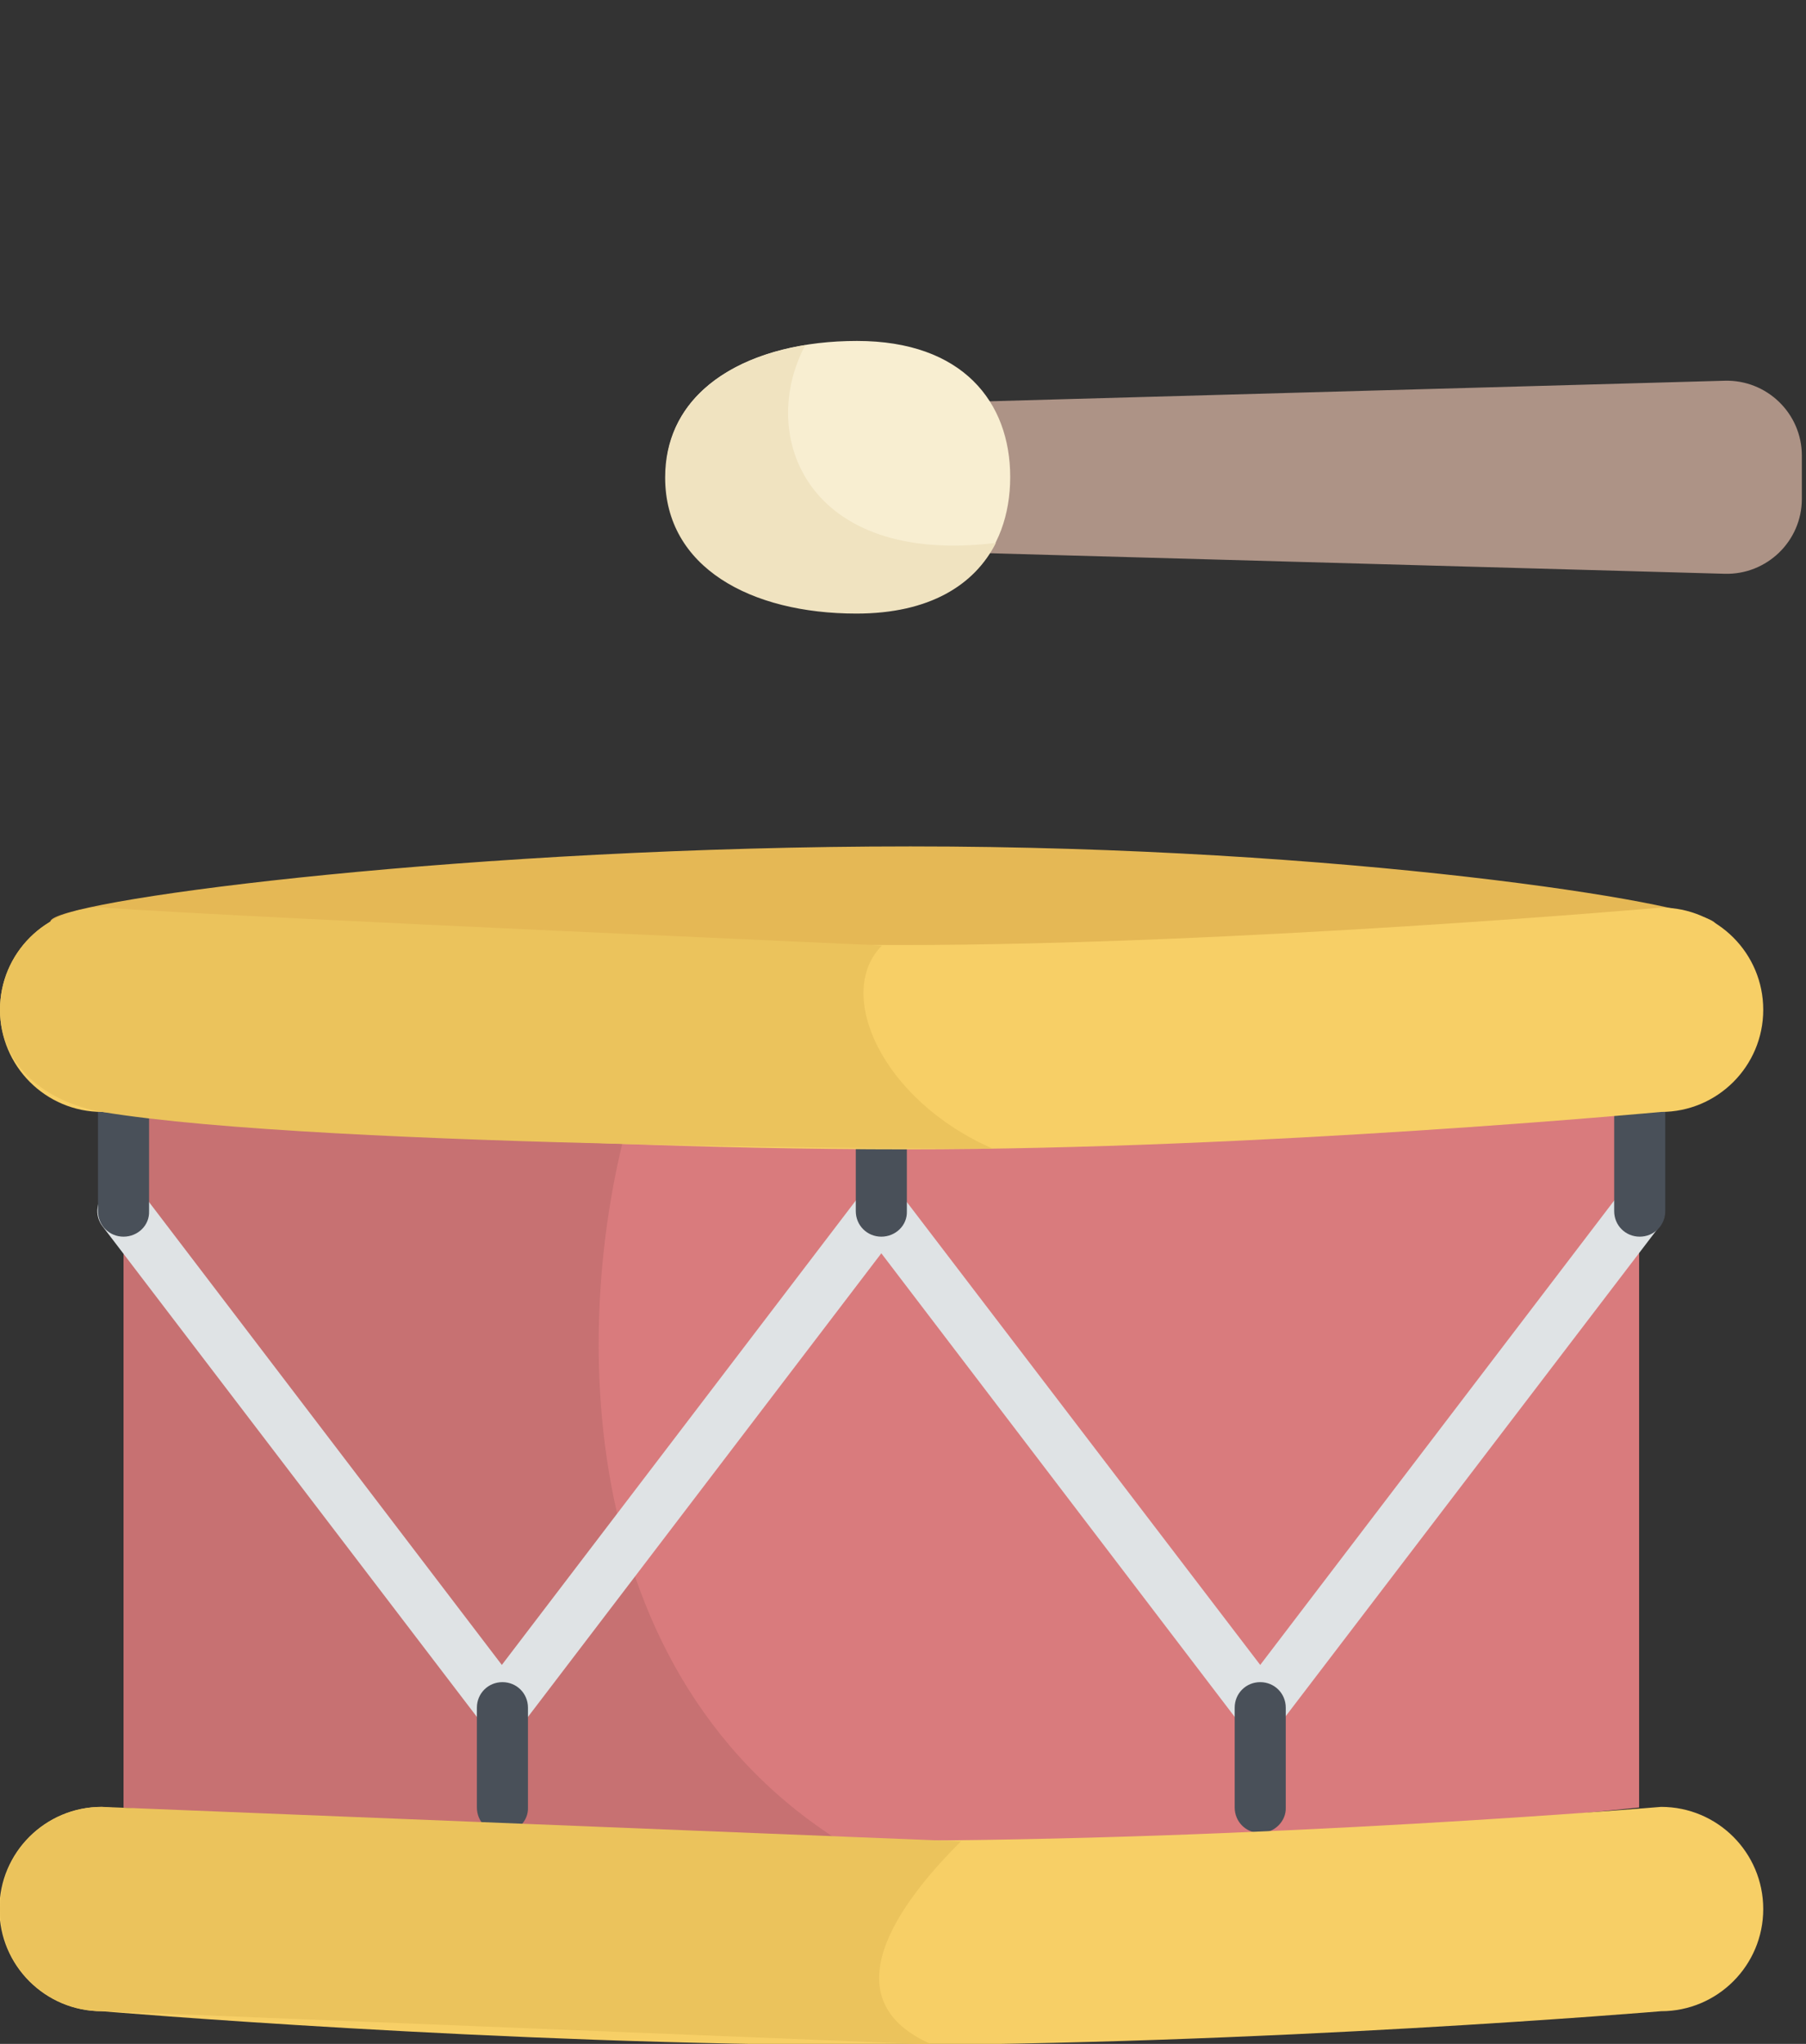
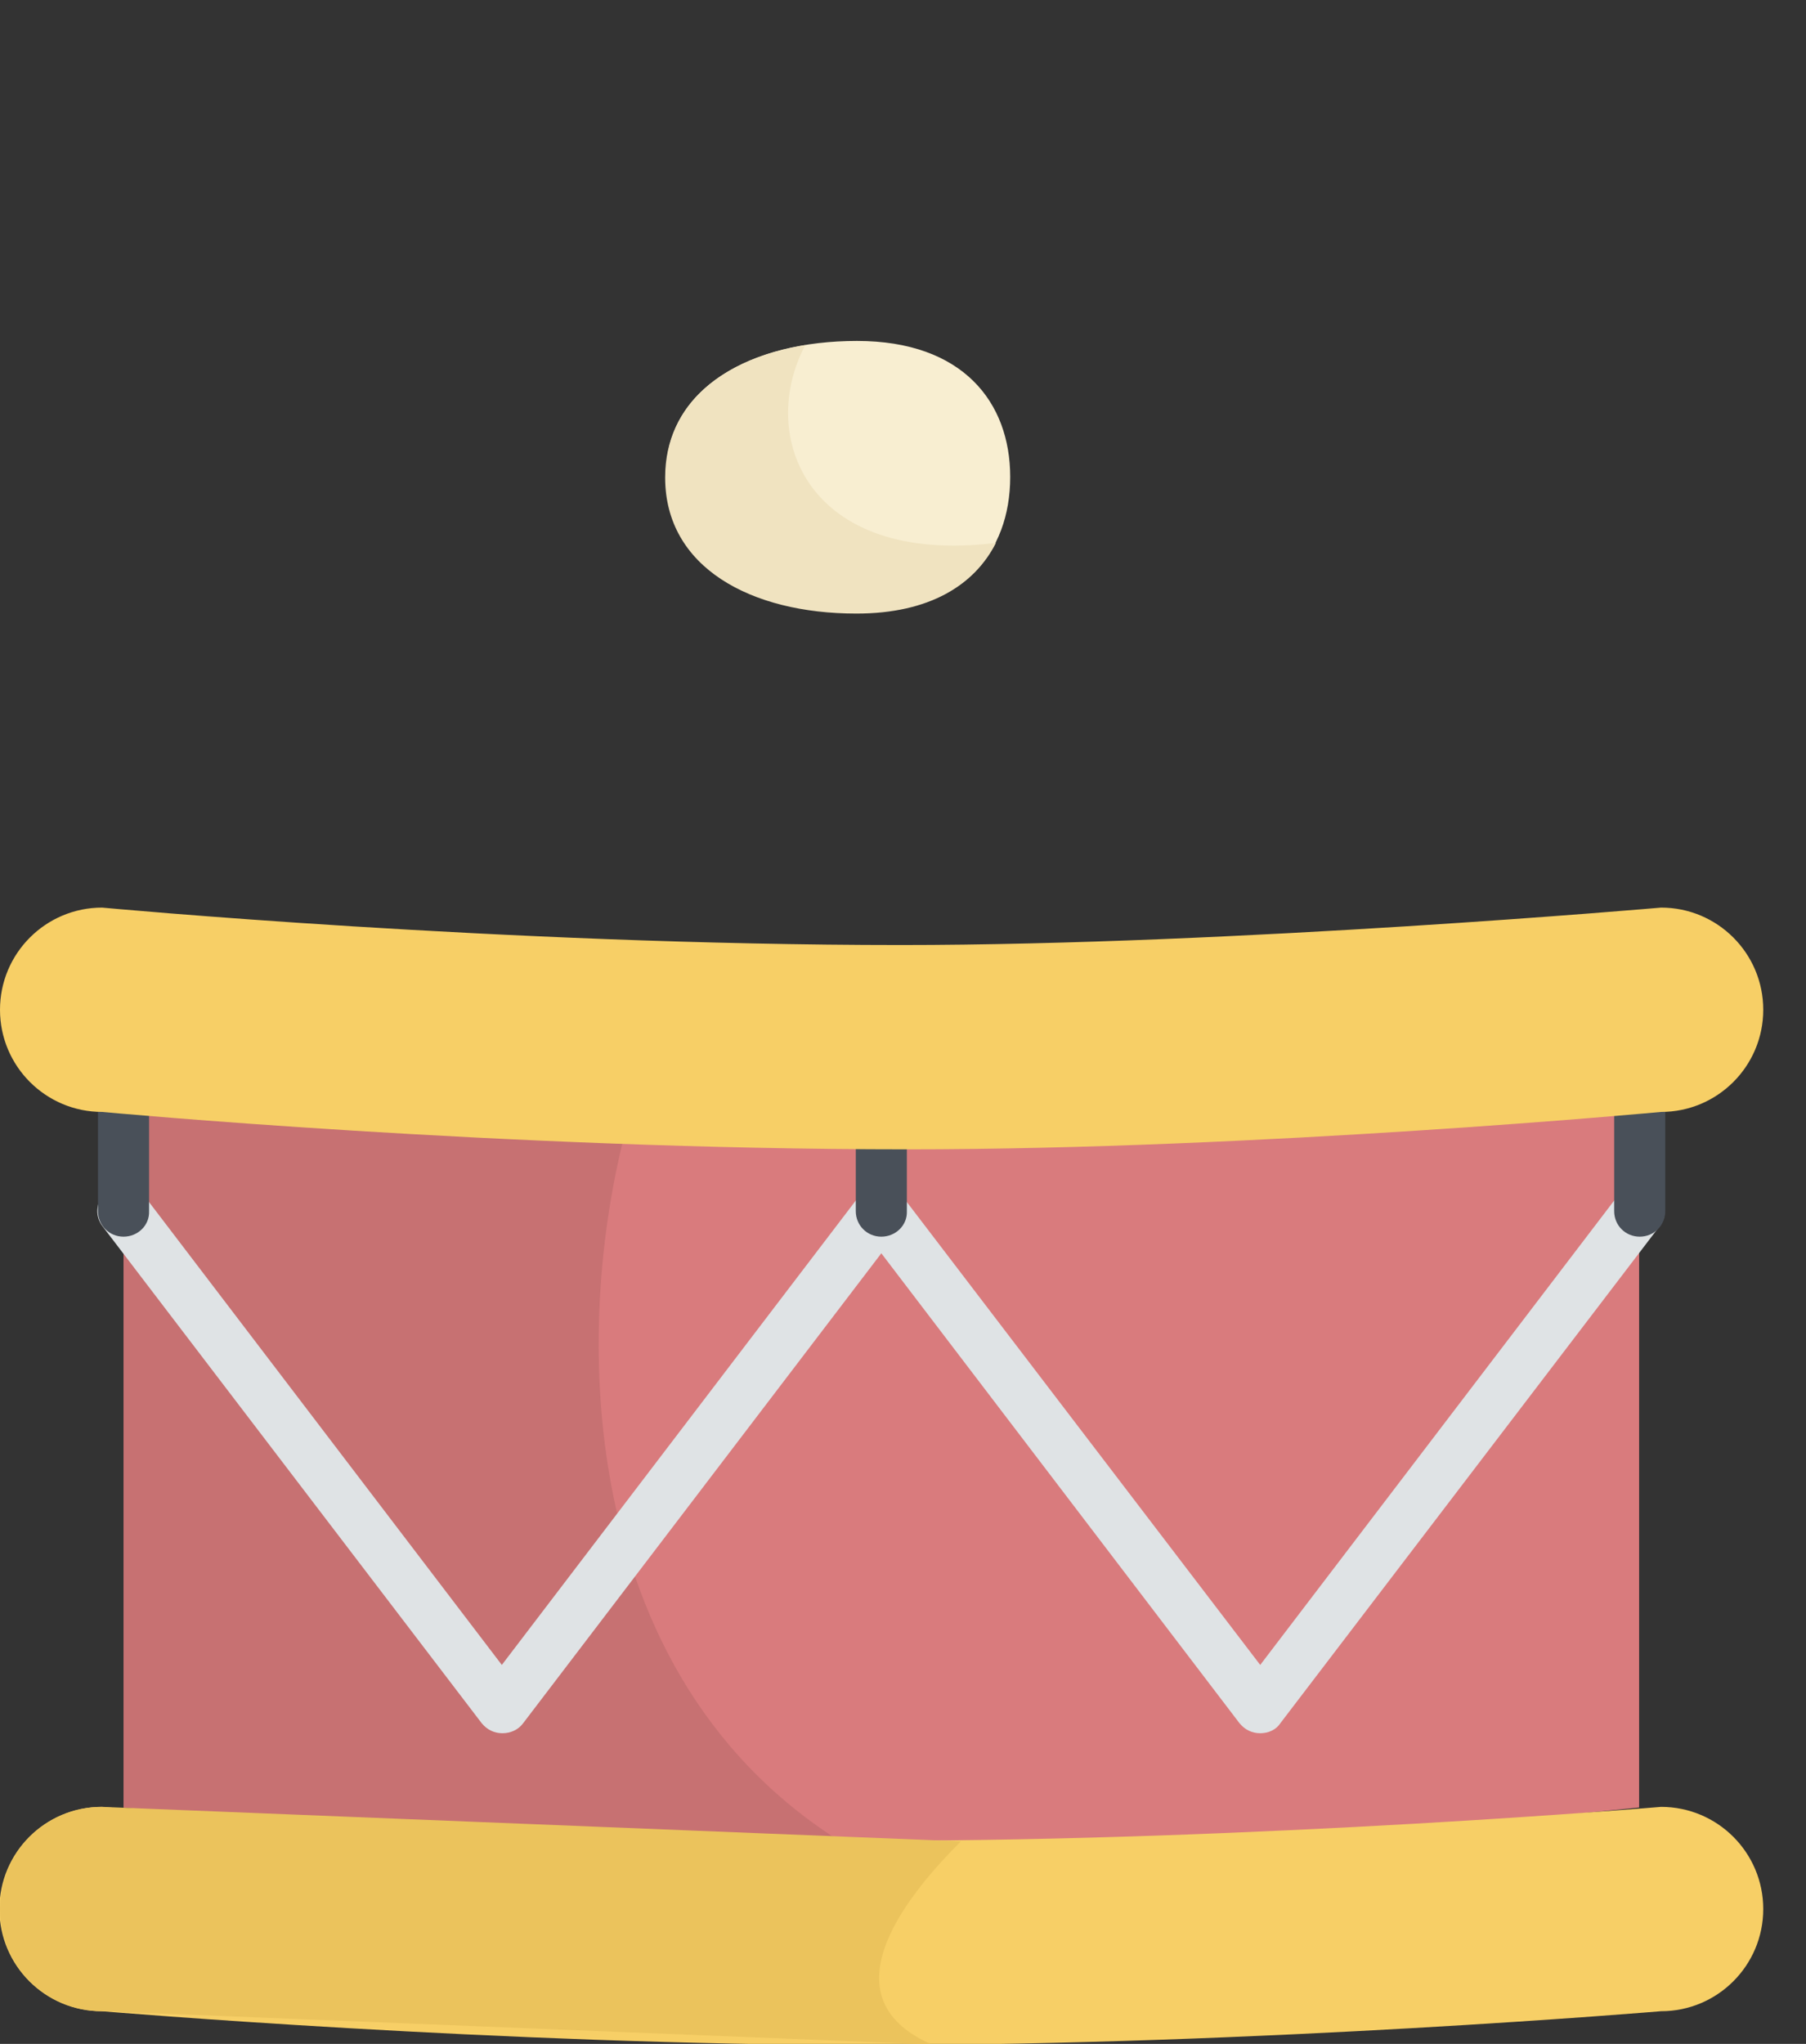
<svg xmlns="http://www.w3.org/2000/svg" version="1.1" id="Layer_1" x="0px" y="0px" viewBox="0 0 304.1 344.1" style="enable-background:new 0 0 304.1 344.1;" xml:space="preserve">
  <rect x="0" y="0" width="304.1" height="344.1" fill="#333333" stroke="none" />
  <style type="text/css">
	.st0{fill:#E5B855;}
	.st1{fill:#D97B7D;}
	.st2{fill:#C77172;}
	.st3{fill:#DFE3E5;}
	.st4{fill:#495059;}
	.st5{fill:#F7CF66;}
	.st6{fill:#EBC35C;}
	.st7{fill:#AD9386;}
	.st8{fill:#F8EED1;}
	.st9{fill:#F0E3C0;}
</style>
-   <path class="st0" d="M288.7,155.3c8.2,7.8-62.2,7.8-135.4,7.8S3.6,159.3,8.7,154.8c4.3-3.7,71.4-12.3,144.6-12.3  S285.1,151.9,288.7,155.3z" />
  <path class="st1" d="M20.8,187.1H276v117.2c0,0-94.9,9.9-127.1,9.9c-31.6,0-128.1-9.9-128.1-9.9L20.8,187.1L20.8,187.1z" />
  <path class="st2" d="M20.8,187.1v117.2l128.1,9.9c-52.6-26.5-53.3-90.3-42.7-127L20.8,187.1L20.8,187.1z" />
  <path class="st3" d="M212.2,291.8c-1.4,0-2.6-0.6-3.5-1.7L148.4,211l-60.3,79.1c-0.8,1.1-2.1,1.7-3.5,1.7s-2.6-0.6-3.5-1.7  l-63.8-83.6c-1.5-1.9-1.1-4.6,0.8-6.1s4.6-1.1,6.1,0.8l60.3,79.1l60.3-79.1c0.8-1.1,2.1-1.7,3.5-1.7s2.6,0.6,3.5,1.7l60.4,79.1  l60.3-79.1c1.5-1.9,4.2-2.3,6.1-0.8s2.3,4.2,0.8,6.1l-63.8,83.6C214.9,291.2,213.6,291.8,212.2,291.8z" />
  <g>
    <path class="st4" d="M148.4,208.2c-2.4,0-4.3-1.9-4.3-4.3v-16.8c0-2.4,1.9-4.3,4.3-4.3c2.4,0,4.3,1.9,4.3,4.3v16.8   C152.8,206.3,150.8,208.2,148.4,208.2z" />
    <path class="st4" d="M20.8,208.2c-2.4,0-4.3-1.9-4.3-4.3v-16.8c0-2.4,1.9-4.3,4.3-4.3s4.3,1.9,4.3,4.3v16.8   C25.2,206.3,23.2,208.2,20.8,208.2z" />
-     <path class="st4" d="M84.6,308.6c-2.4,0-4.3-1.9-4.3-4.3v-16.8c0-2.4,1.9-4.3,4.3-4.3s4.3,1.9,4.3,4.3v16.8   C89,306.6,87,308.6,84.6,308.6z" />
    <path class="st4" d="M276.1,208.2c-2.4,0-4.3-1.9-4.3-4.3v-16.8c0-2.4,1.9-4.3,4.3-4.3s4.3,1.9,4.3,4.3v16.8   C280.4,206.3,278.5,208.2,276.1,208.2z" />
-     <path class="st4" d="M212.2,308.6c-2.4,0-4.3-1.9-4.3-4.3v-16.8c0-2.4,1.9-4.3,4.3-4.3c2.4,0,4.3,1.9,4.3,4.3v16.8   C216.6,306.6,214.6,308.6,212.2,308.6z" />
  </g>
  <path class="st5" d="M279.7,152.8c0,0-71.8,6.3-128,6.3c-67.1,0-134.5-6.3-134.5-6.3C7.7,152.8,0,160.5,0,170s7.7,17.2,17.2,17.2  c0,0,67.5,6.3,135.6,6.3c59.5,0,126.9-6.3,126.9-6.3c9.5,0,17.2-7.7,17.2-17.2S289.2,152.8,279.7,152.8z" />
-   <path class="st6" d="M17.2,152.8C7.7,152.8,0,160.5,0,170s7.8,15.6,17.2,17.2c37.3,6.2,150,6.2,150,6.2  c-18.8-8.2-26.7-26.2-18.7-34.2C148.4,159.1,47.1,154.8,17.2,152.8L17.2,152.8z" />
  <path class="st5" d="M279.7,304.2c0,0-67.5,5.7-132.2,5.7c-62.7,0-130.4-5.7-130.4-5.7c-9.5,0-17.2,7.7-17.2,17.2  s7.7,17.2,17.2,17.2c0,0,67.5,5.7,129.7,5.7c65.4,0,132.9-5.7,132.9-5.7c9.5,0,17.2-7.7,17.2-17.2S289.2,304.2,279.7,304.2z" />
  <path class="st6" d="M17.2,304.2c-9.5,0-17.2,7.7-17.2,17.2s7.7,17.2,17.2,17.2l139.7,5.6c-18.8-8.2-3.1-26.2,4.9-34.2L17.2,304.2z" />
  <g>
-     <path class="st7" d="M154.4,67.9v24.9l136,3.8c7.1,0.2,13-5.5,13-12.6v-7.3c0-7.1-5.9-12.8-13-12.6L154.4,67.9z" />
    <path class="st8" d="M144.3,57.4c17.8,0,25.8,10.3,25.8,22.9c0,12.7-8,22.9-25.8,22.9s-32.2-7.9-32.2-22.9   C112,65.3,126.5,57.4,144.3,57.4z" />
    <path class="st9" d="M167.7,91.4c-31.9,3.9-40.2-18.1-32.1-33.3C122,60.3,112,67.8,112,80.4c0,15.1,14.4,22.9,32.2,22.9   C156.5,103.3,164.1,98.5,167.7,91.4z" />
  </g>
</svg>